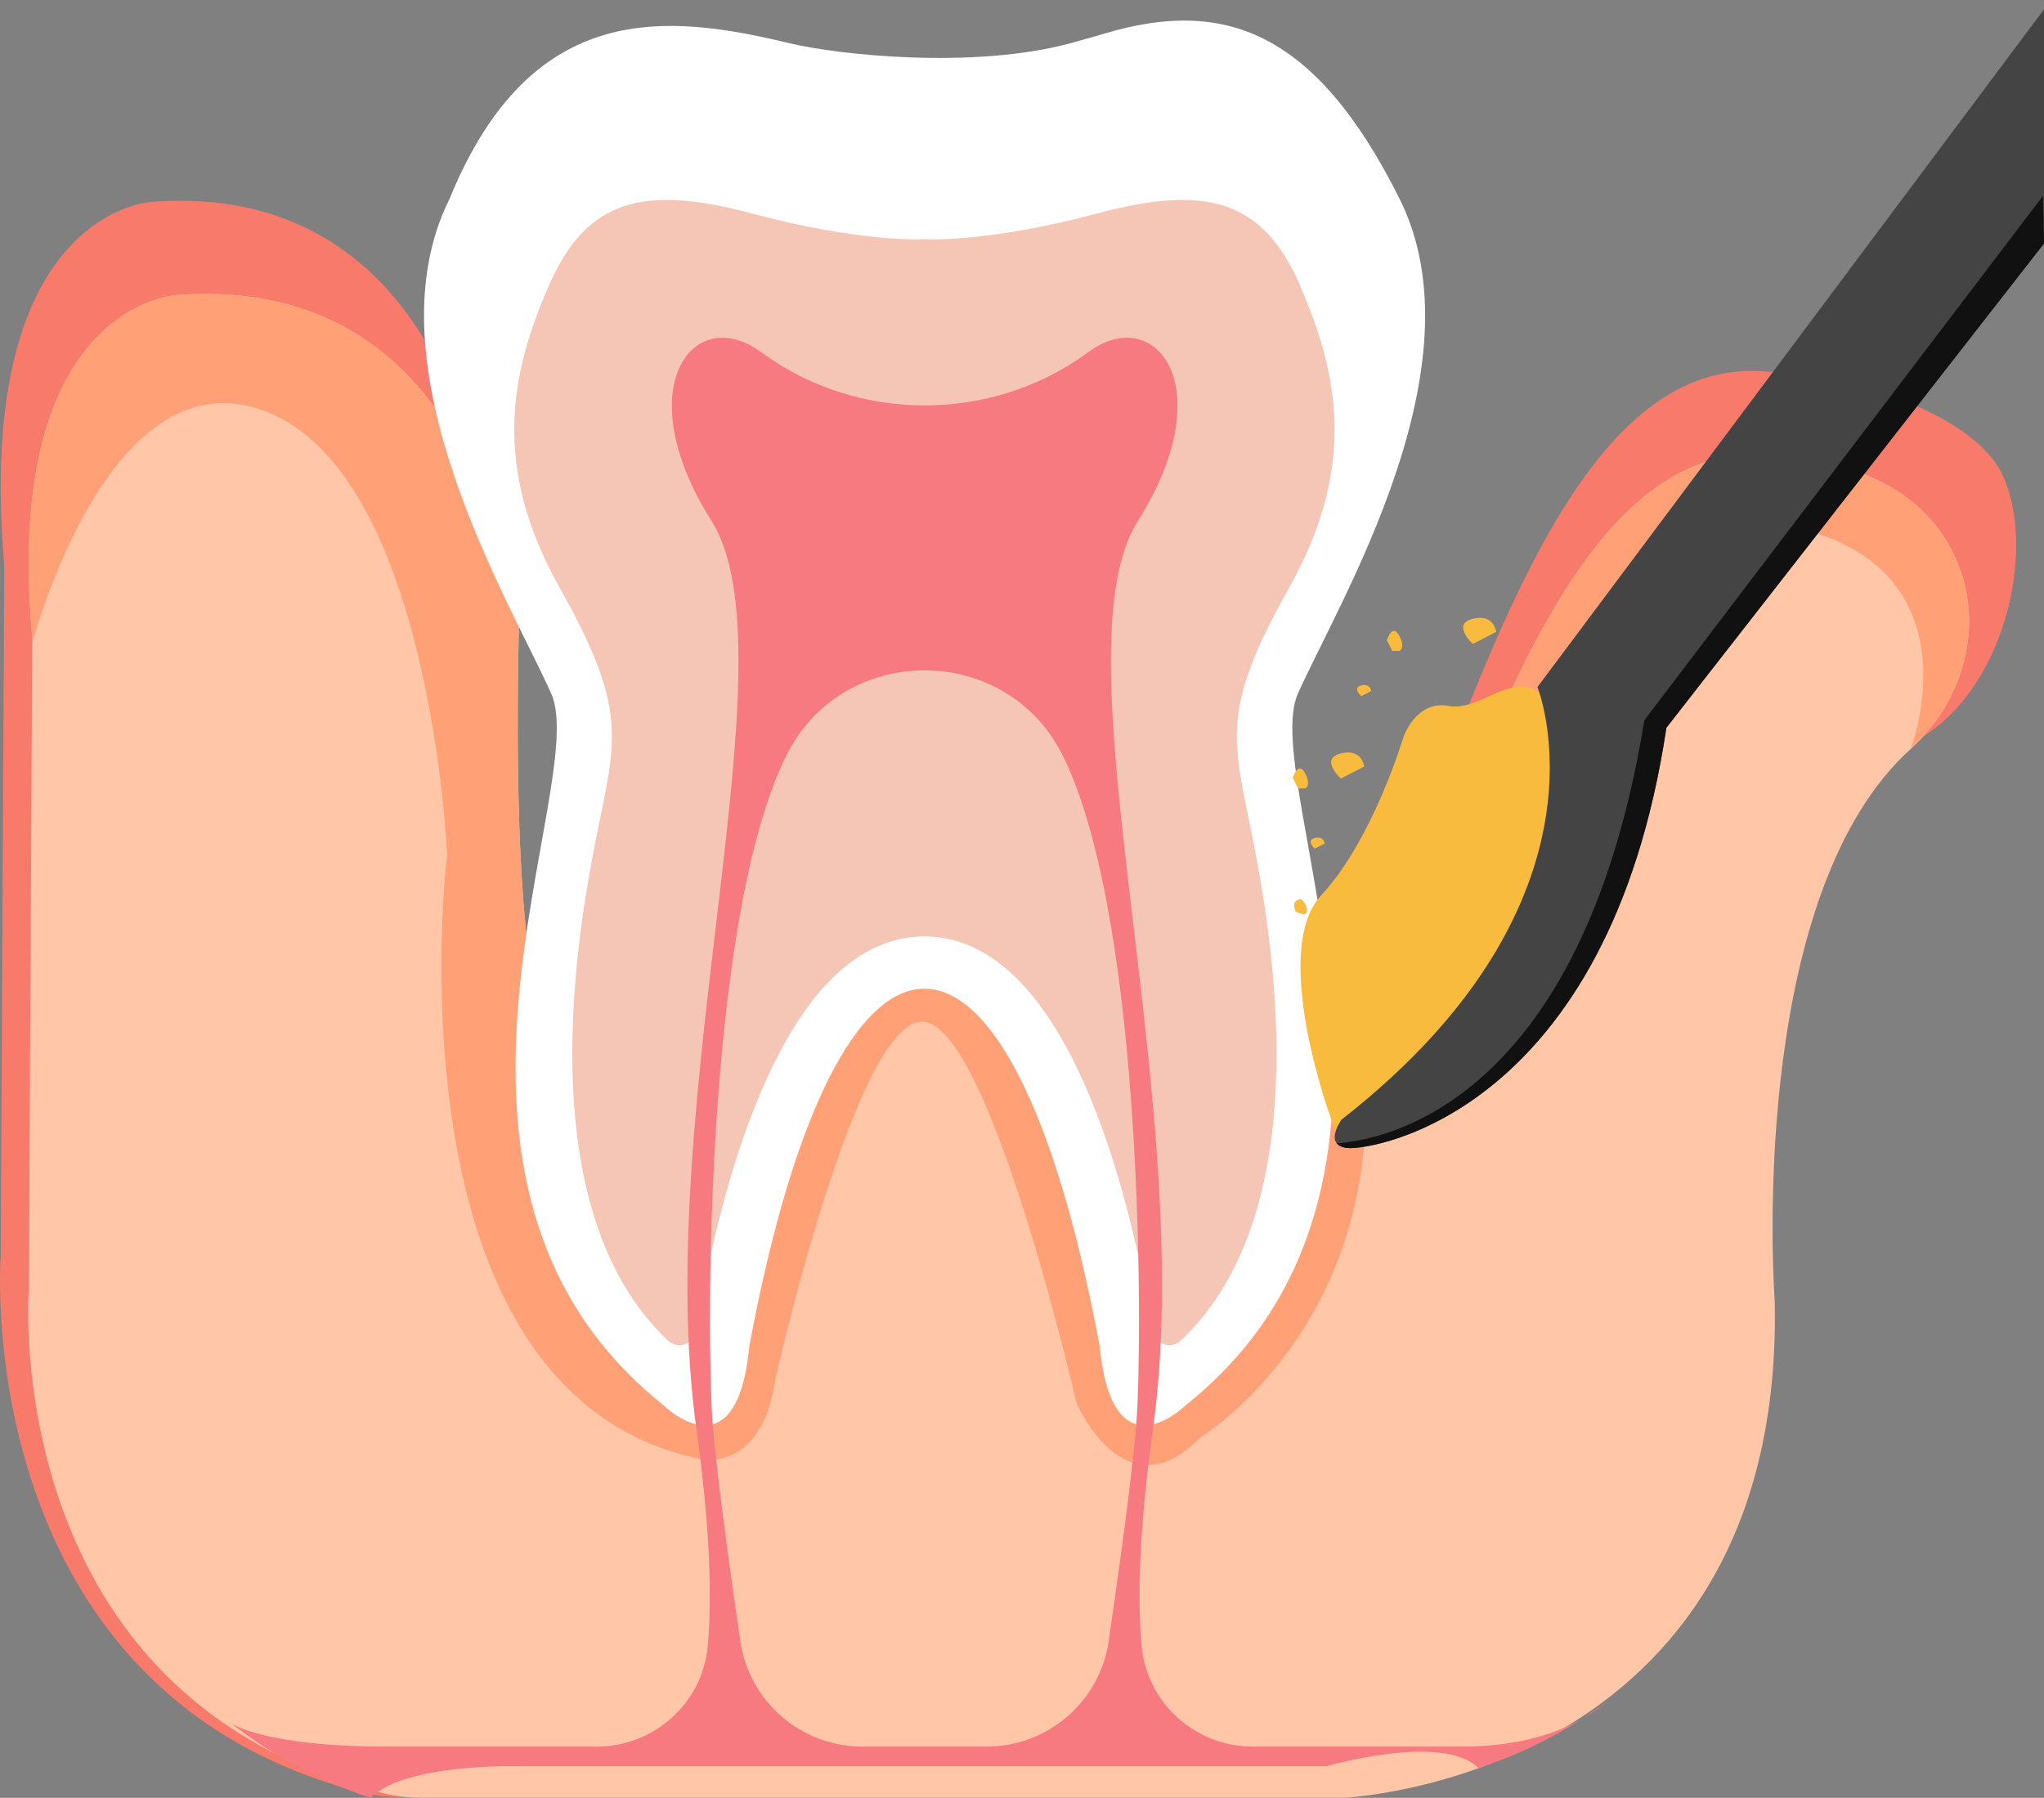
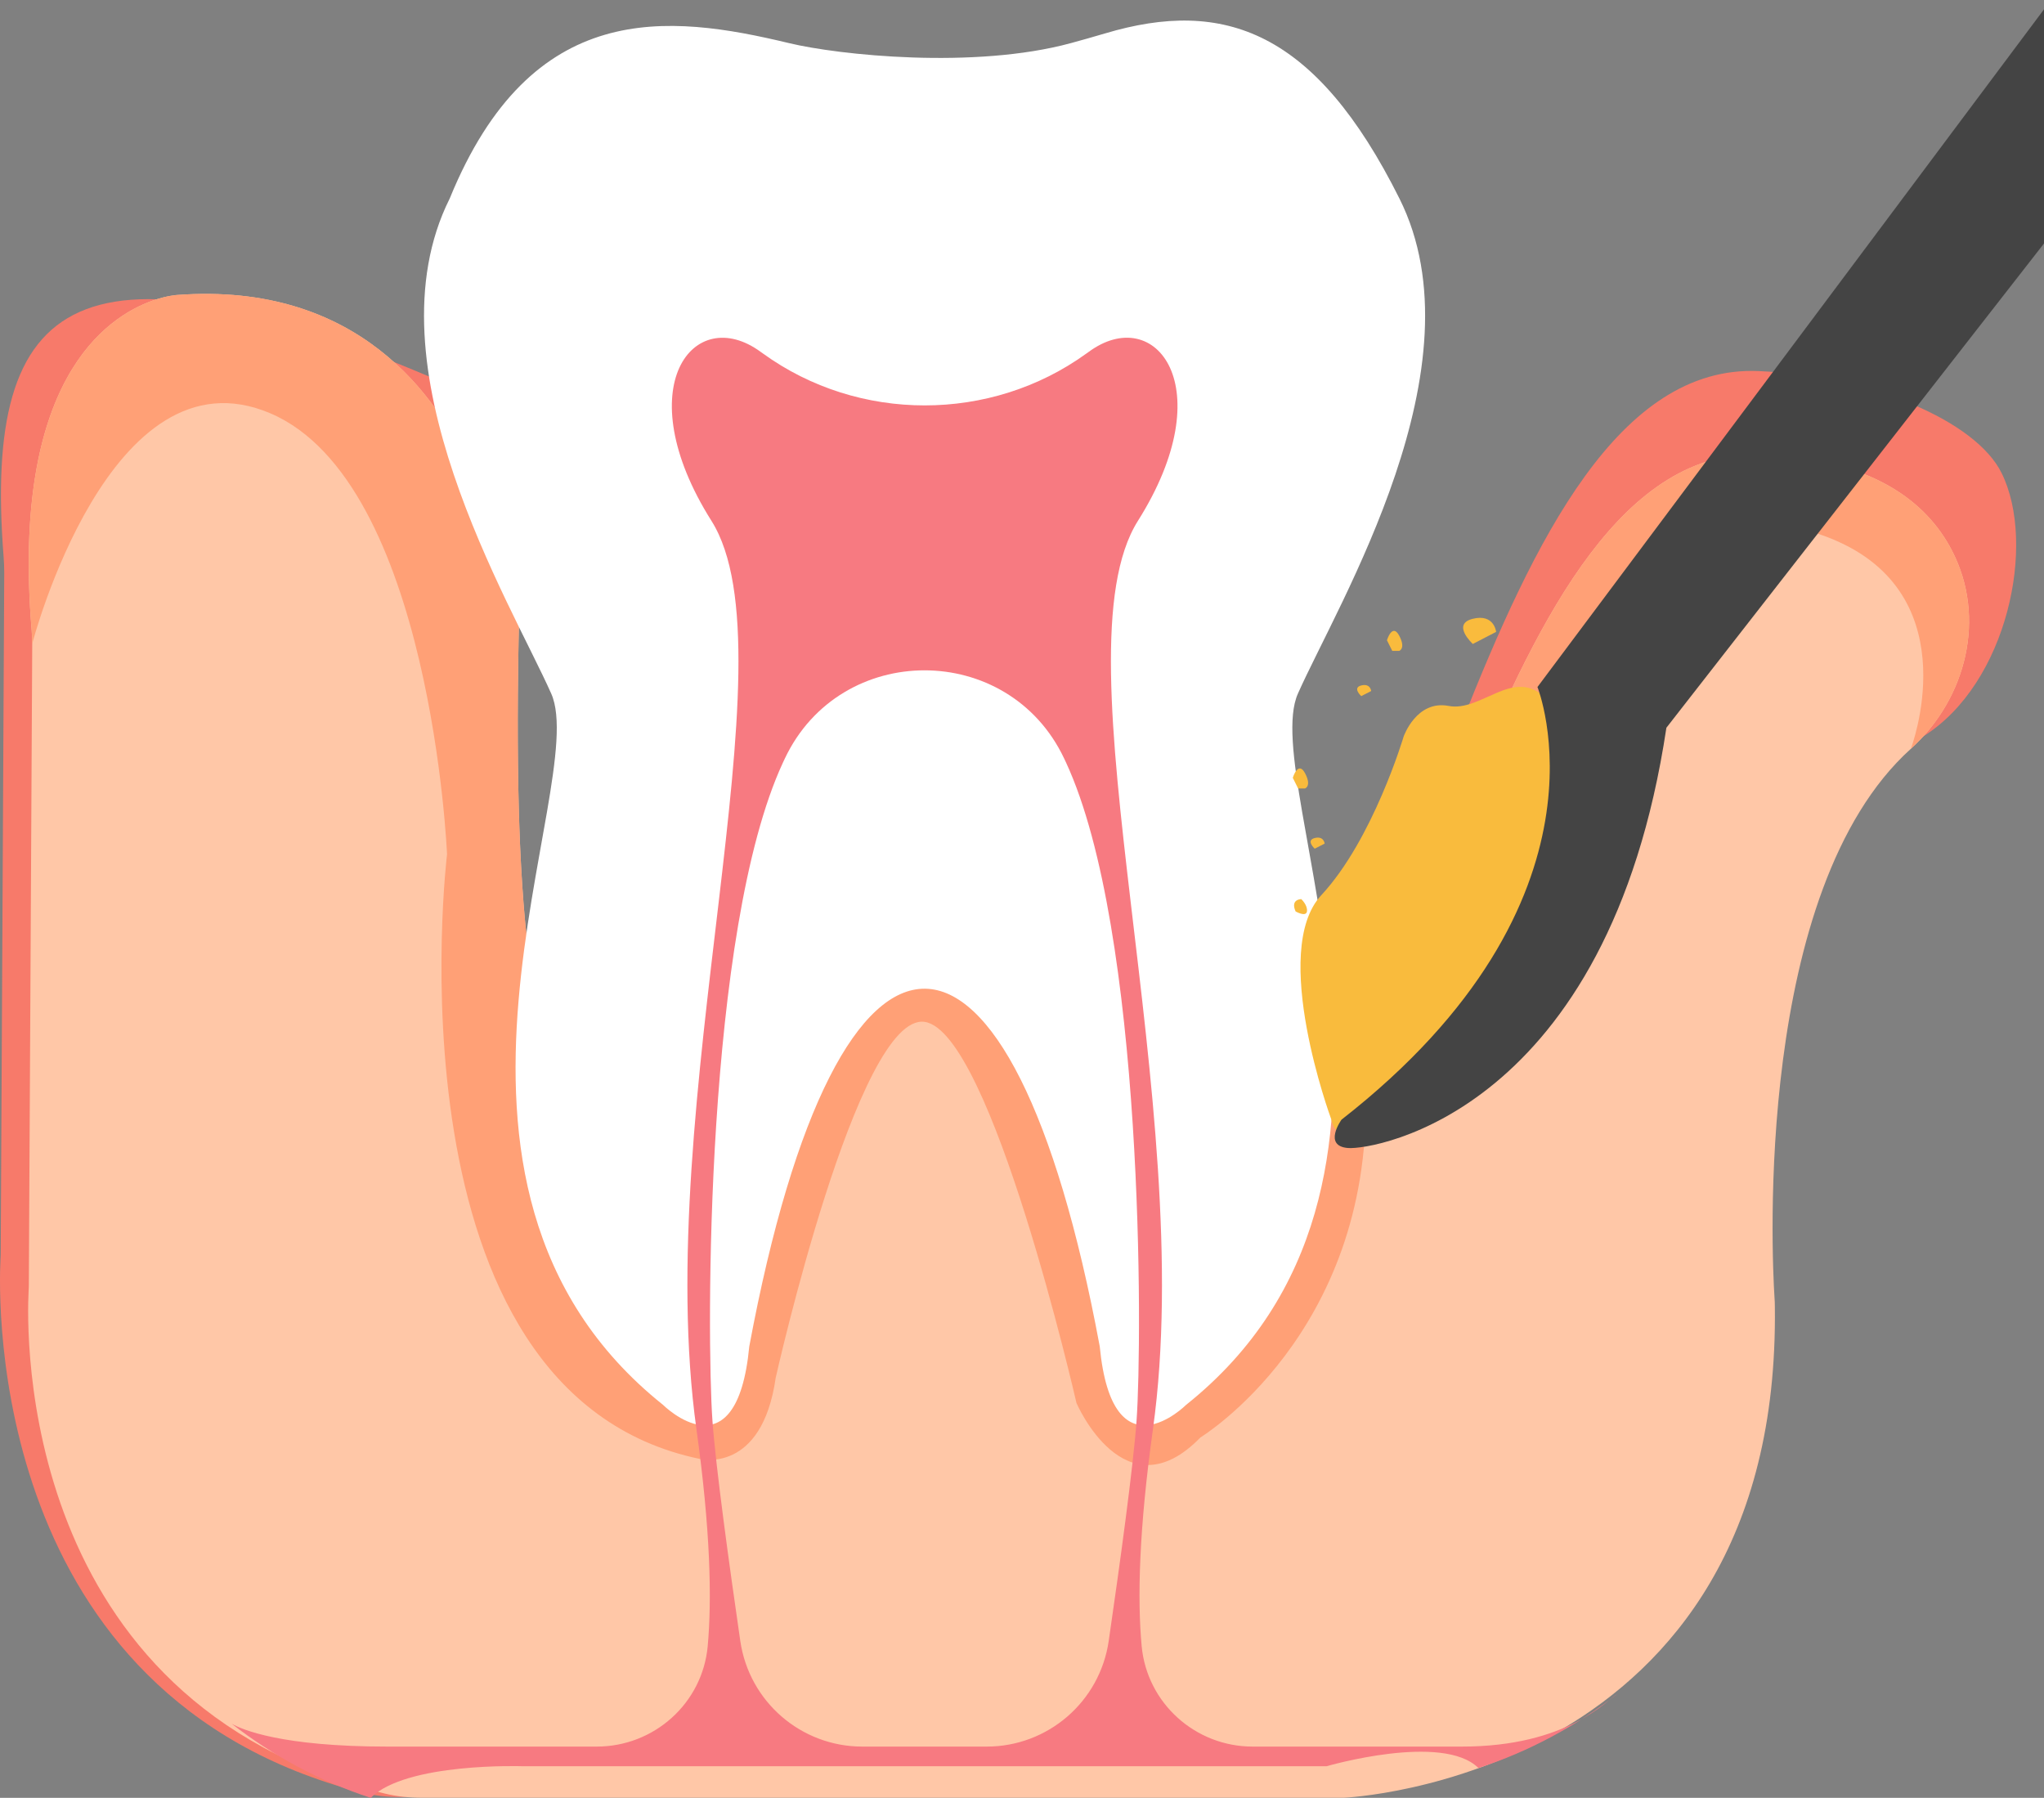
<svg xmlns="http://www.w3.org/2000/svg" id="_레이어_2" data-name="레이어 2" viewBox="0 0 168.67 148.35">
  <rect x="0" y="0" width="168.67" height="148.35" fill="#808080" stroke="none" />
  <defs>
    <style>
      .cls-1 {
        fill: #f77a6a;
      }

      .cls-2 {
        fill: #fff;
      }

      .cls-3 {
        fill: #f5c6b5;
      }

      .cls-4 {
        fill: #f77a81;
      }

      .cls-5 {
        fill: #111;
      }

      .cls-6 {
        clip-path: url(#clippath-1);
      }

      .cls-7 {
        fill: #444;
      }

      .cls-8 {
        clip-path: url(#clippath);
      }

      .cls-9 {
        fill: #f9bb3d;
      }

      .cls-10 {
        fill: #ffc7a7;
      }

      .cls-11 {
        fill: none;
      }

      .cls-12 {
        fill: #ffa076;
      }
    </style>
    <clipPath id="clippath">
      <path class="cls-11" d="M40.11,42.64s-.37-1.73-1.44-4.13c-2.56-5.73-9.09-15.28-24.05-14.17,0,0-.81,.04-2.01,.46-3.84,1.35-11.7,6.62-10,27.16,.03,.39,.05,.79,.05,1.18l-.28,52.76c0,.21,0,.43-.02,.64-.17,3.32-.95,34,29.37,41.45,1.01,.25,2.05,.35,3.08,.35H110.91s36.06-1.54,35.55-40.53c0-.25-.01-.51-.03-.76-.22-3.49-1.67-33.6,11.25-45.26,4.6-4.16,6.25-10.84,3.4-16.35-2.1-4.06-6.59-7.56-15.69-7.95-22.77-.97-27.62,54.74-42.25,57.77s-.98-46.93-24.1-46.93-2.27,46.55-16.29,46.55-21.27,4.31-19.85-46.55" />
    </clipPath>
    <clipPath id="clippath-1">
-       <path class="cls-11" d="M168.21,0l-41.34,56.69s7.09,17.54-16.17,35.7c0,0-1.57,2.18,.55,2.34s21.49-2.95,26.26-34.68l31.16-39.96-.46-20.08Z" />
-     </clipPath>
+       </clipPath>
  </defs>
  <g id="_레이어_1-2" data-name="레이어 1">
    <g>
-       <path class="cls-1" d="M38.35,36.08s-.38-1.84-1.46-4.38c-2.59-6.08-9.22-16.22-24.4-15.04,0,0-.82,.04-2.04,.49C6.54,18.57-1.42,24.17,.3,45.97c.03,.42,.05,.84,.05,1.26L.06,103.23c0,.23,0,.45-.02,.68-.18,3.52-.96,36.09,29.8,44,1.02,.26,2.08,.37,3.13,.37H110.16s36.58-1.63,36.07-43.02c0-.27-.01-.54-.03-.8-.22-3.71-2.78-34.15,12.51-43.7,6.95-4.34,9.36-15.88,6.46-21.73-2.13-4.31-10.8-8-20.04-8.41-23.1-1.03-28.02,58.1-42.86,61.32-14.84,3.22-1-49.81-24.45-49.81s-2.31,49.41-16.53,49.41-21.58,4.58-20.14-49.41" />
+       <path class="cls-1" d="M38.35,36.08s-.38-1.84-1.46-4.38C6.54,18.57-1.42,24.17,.3,45.97c.03,.42,.05,.84,.05,1.26L.06,103.23c0,.23,0,.45-.02,.68-.18,3.52-.96,36.09,29.8,44,1.02,.26,2.08,.37,3.13,.37H110.16s36.58-1.63,36.07-43.02c0-.27-.01-.54-.03-.8-.22-3.71-2.78-34.15,12.51-43.7,6.95-4.34,9.36-15.88,6.46-21.73-2.13-4.31-10.8-8-20.04-8.41-23.1-1.03-28.02,58.1-42.86,61.32-14.84,3.22-1-49.81-24.45-49.81s-2.31,49.41-16.53,49.41-21.58,4.58-20.14-49.41" />
      <path class="cls-10" d="M40.11,42.64s-.37-1.73-1.44-4.13c-2.56-5.73-9.09-15.28-24.05-14.17,0,0-.81,.04-2.01,.46-3.84,1.35-11.7,6.62-10,27.16,.03,.39,.05,.79,.05,1.18l-.28,52.76c0,.21,0,.43-.02,.64-.17,3.32-.95,34,29.37,41.45,1.01,.25,2.05,.35,3.08,.35H110.91s36.06-1.54,35.55-40.53c0-.25-.01-.51-.03-.76-.22-3.49-1.67-33.6,11.25-45.26,4.6-4.16,6.25-10.84,3.4-16.35-2.1-4.06-6.59-7.56-15.69-7.95-22.77-.97-27.62,54.74-42.25,57.77s-.98-46.93-24.1-46.93-2.27,46.55-16.29,46.55-21.27,4.31-19.85-46.55" />
      <g class="cls-8">
        <path class="cls-12" d="M2.65,53.15s6.4-24.72,19.67-19.04,14.57,36.38,14.57,36.38c0,0-5.42,44.47,20.89,49.9,0,0,5.09,1.26,6.23-6.7,0,0,6.76-30.17,12.29-29.37s12.53,31.45,12.53,31.45c0,0,3.98,9.28,10.23,2.84,0,0,14.02-8.53,13.64-28.23l20.78-40.93s7.61-9.57,18.25-4.74,5.95,17.08,5.95,17.08l11.29,6.41-1.14-45.66L11.52,7.58-7.62,35.81,2.65,53.15Z" />
      </g>
      <g>
        <path class="cls-2" d="M107.1,57.24c3.35-7.54,15.3-27.03,8.38-40.86C108.57,2.55,101.02-.18,91.18,2.76c-.99,.29-1.93,.56-2.82,.8-7.99,2.17-19.17,.98-23.24,0C55.13,1.16,43.86-.15,37.11,16.38c-6.92,13.83,5.03,33.32,8.38,40.86,3.35,7.54-13.62,40.44,9.22,58.68,0,0,6.08,6.08,7.12-4.82,7.39-39.62,21.66-39.09,28.92,0,1.05,10.9,7.13,4.82,7.13,4.82,22.84-18.23,5.87-51.13,9.22-58.68Z" />
-         <path class="cls-3" d="M107.31,23.61c-3.14-7.23-7.86-8.38-16.87-5.97-9.01,2.41-14.15,2.1-14.15,2.1,0,0-5.13,.31-14.15-2.1-9.01-2.41-13.73-1.26-16.87,5.97-3.14,7.23-4.72,14.88,.94,24.94,5.66,10.06,4.61,12.47,3.04,20.33-1.49,7.46-5.82,30.71,5.87,41.74,.81,.77,2.17,.29,2.34-.82,1.26-7.97,6.18-32.53,18.82-32.53s17.56,24.56,18.82,32.53c.18,1.11,1.53,1.59,2.34,.82,11.69-11.02,7.36-34.27,5.87-41.74-1.57-7.86-2.62-10.27,3.04-20.33,5.66-10.06,4.09-17.71,.94-24.94Z" />
      </g>
      <path class="cls-4" d="M120.62,144.12h-17.25c-4.73,0-8.72-3.58-9.16-8.29-.36-3.88-.23-9.57,.93-17.9,3.75-26.91-8.21-63.9-1.24-74.95,6.97-11.05,1.44-18.02-4.08-13.93-.06,.04-.11,.08-.17,.12-7.89,5.71-18.8,5.71-26.69,0-.06-.04-.11-.08-.17-.12-5.53-4.08-11.05,2.88-4.08,13.93,6.97,11.05-4.99,48.05-1.24,74.95,1.16,8.33,1.28,14.02,.93,17.9-.43,4.71-4.42,8.29-9.16,8.29H31.97c-8.76,0-11.99-1.4-12.86-1.89,3.41,2.65,7.28,4.75,11.48,6.12,2.94-2.94,12.53-2.61,12.53-2.61H109.47s9.58-2.79,12.53,.15c4.2-1.37,8.07-3.47,11.48-6.12-.87,.49-4.1,4.35-12.86,4.35Zm-26.83-26.91c-.27,3.8-1.38,11.88-2.3,18.2-.73,5-5.01,8.71-10.07,8.71h-5.13s0,0,0,0h-5.13c-5.06,0-9.34-3.71-10.07-8.71-.92-6.32-2.03-14.4-2.3-18.2-.48-6.73-.62-40.4,5.82-54.29,.05-.12,.11-.23,.16-.34,4.59-9.69,18.45-9.69,23.04,0,.05,.11,.11,.23,.16,.34,6.43,13.89,6.3,47.57,5.82,54.29Z" />
      <path class="cls-9" d="M109.83,92.29s-5.08-13.82-.8-18.42,6.8-13.1,6.8-13.1c0,0,1.06-3.03,3.71-2.52s5.27-3.1,7.83-.8,3.93,25.32-11.43,34.24c0,0-5.41,4.15-6.1,.6Z" />
      <g>
        <path class="cls-7" d="M168.67,.77l-41.8,55.92s7.09,17.54-16.17,35.7c0,0-1.57,2.18,.55,2.34s21.49-2.95,26.26-34.68l31.16-39.96V.77Z" />
        <g class="cls-6">
          <path class="cls-5" d="M109.48,94.36s20.36,1.07,26.21-34.93L170.6,13.51l13.71,90.2-66.51,11.5-8.32-20.84Z" />
        </g>
      </g>
      <path class="cls-9" d="M106.68,64.18l.44,.88h.57s.57-.19,0-1.26-1.01,.38-1.01,.38Z" />
      <path class="cls-9" d="M114.45,52.83l.44,.88h.57s.57-.19,0-1.26-1.01,.38-1.01,.38Z" />
      <path class="cls-9" d="M106.9,75.2s.88,.51,.95,0-.47-1.01-.47-1.01c0,0-.92,0-.47,1.01Z" />
      <path class="cls-9" d="M108.49,70.03s-.76-.69,0-.88,.82,.46,.82,.46l-.82,.42Z" />
      <path class="cls-9" d="M112.33,57.44s-.76-.69,0-.88,.82,.46,.82,.46l-.82,.42Z" />
-       <path class="cls-9" d="M110.64,64.24s-1.78-1.63,0-2.07,1.93,1.08,1.93,1.08l-1.93,1Z" />
      <path class="cls-9" d="M121.53,53.13s-1.78-1.63,0-2.07,1.93,1.08,1.93,1.08l-1.93,1Z" />
    </g>
  </g>
</svg>